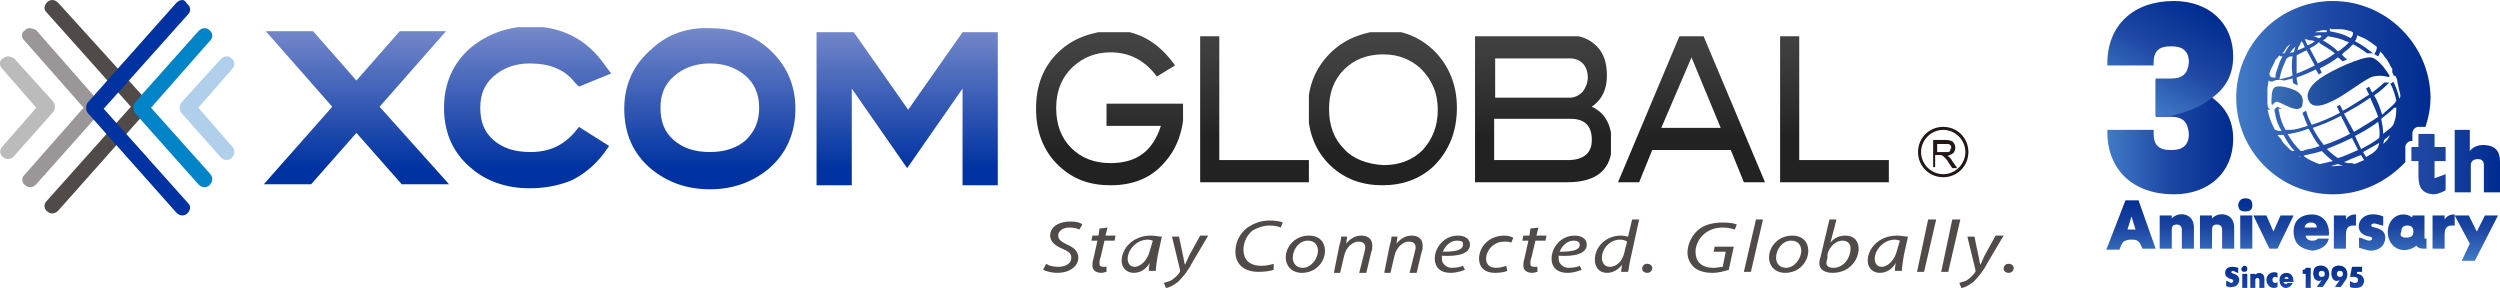
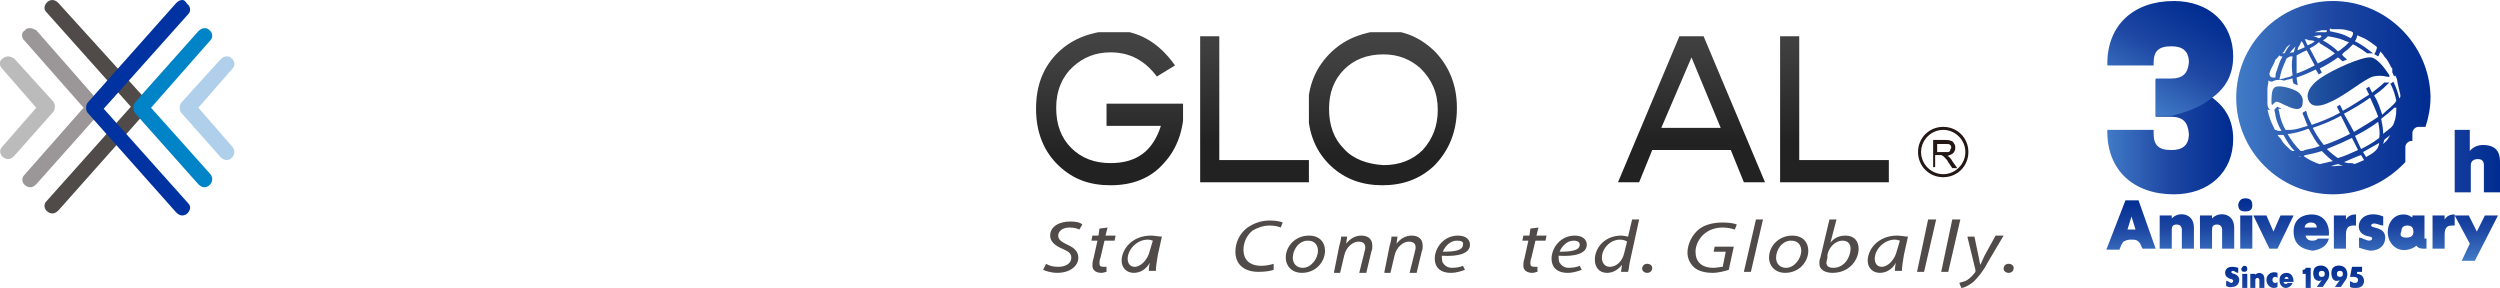
<svg xmlns="http://www.w3.org/2000/svg" xmlns:xlink="http://www.w3.org/1999/xlink" version="1.1" id="レイヤー_1" x="0px" y="0px" viewBox="0 0 248.3 28.6" style="enable-background:new 0 0 248.3 28.6;" xml:space="preserve">
  <style type="text/css">
	.st0{fill:url(#SVGID_1_);}
	.st1{fill:url(#SVGID_00000111185794792134346660000000607045336131750575_);}
	.st2{fill:url(#SVGID_00000034812656126130914690000015021291049723881099_);}
	.st3{fill:url(#SVGID_00000101800279042533122210000007273641856838674064_);}
	.st4{fill:url(#SVGID_00000044144443859589860300000013601394567141799305_);}
	.st5{fill:url(#SVGID_00000038410303313214013830000015994698507557472132_);}
	.st6{fill:url(#SVGID_00000027599467516607455790000012990365214356242100_);}
	.st7{fill:url(#SVGID_00000175293503716221388600000016675895362413064863_);}
	.st8{fill:url(#SVGID_00000071534638546145178360000000612019774577902224_);}
	.st9{fill:url(#SVGID_00000096750208918537407790000009543758274234337456_);}
	.st10{fill:url(#SVGID_00000097502110759915315970000012900527239884205234_);}
	.st11{fill:url(#SVGID_00000180340370919856966840000017559075873483736481_);}
	.st12{fill:url(#SVGID_00000049196434133623609960000000884650524025571732_);}
	.st13{fill:url(#SVGID_00000011011400799317872050000002670707602250708645_);}
	.st14{fill:url(#SVGID_00000100352995599747183040000011167548692570338210_);}
	.st15{fill:url(#SVGID_00000137125541292650291100000000195774655352345474_);}
	.st16{fill:url(#SVGID_00000133527988833433856540000014616309049296450466_);}
	.st17{fill:url(#SVGID_00000093881987915122660680000012701836927073910450_);}
	.st18{fill:url(#SVGID_00000013900988880677759940000008248824298923915648_);}
	.st19{fill:url(#SVGID_00000102529435252828116070000001209823703740830111_);}
	.st20{fill:url(#SVGID_00000031922219406957165130000001600791567780064917_);}
	.st21{fill:url(#SVGID_00000168117755401859025380000007524833621531924623_);}
	.st22{fill:url(#SVGID_00000047052009096979774600000001703684996336145823_);}
	.st23{fill:url(#SVGID_00000030474885391635412820000003077492219070715317_);}
	.st24{fill:url(#SVGID_00000058578235923816175850000001146351652829791369_);}
	.st25{fill:url(#SVGID_00000174586490120268559450000003266989164102559134_);}
	.st26{fill:url(#SVGID_00000143586610012998483030000007825450666949540774_);}
	
		.st27{clip-path:url(#SVGID_00000104671987654128349810000001234272286525598381_);fill:url(#SVGID_00000014633444093670975270000006439408997298305664_);}
	.st28{fill:#504B49;}
	.st29{fill:#9B9798;}
	.st30{fill:#BCBBBC;}
	.st31{fill:#0033A1;}
	.st32{fill:#0084C7;}
	.st33{fill:#B0CFEB;}
	
		.st34{clip-path:url(#SVGID_00000176753655894644616560000009630763702506882958_);fill:url(#SVGID_00000060753309947275314550000017564543026275849128_);}
	
		.st35{clip-path:url(#SVGID_00000112616323349039519010000010783297236073889672_);fill:url(#SVGID_00000174564771947087514610000007259139798342118553_);}
	
		.st36{clip-path:url(#SVGID_00000055664854186192909000000017600118483150898852_);fill:url(#SVGID_00000025415332568839385640000010798696987628513983_);}
	
		.st37{clip-path:url(#SVGID_00000067232398106105481740000003981282876263808415_);fill:url(#SVGID_00000119105021238034244740000012309968397191238576_);}
	
		.st38{clip-path:url(#SVGID_00000052820647570465236200000001595857395445674412_);fill:url(#SVGID_00000106127781098135943140000005595261843934665393_);}
	
		.st39{clip-path:url(#SVGID_00000106837318196018555530000007900953677026921600_);fill:url(#SVGID_00000135691607891129840370000006914559338826247343_);}
	.st40{fill:#231815;}
</style>
  <g>
    <linearGradient id="SVGID_1_" gradientUnits="userSpaceOnUse" x1="211.716" y1="25.884" x2="211.716" y2="19.671">
      <stop offset="0" style="stop-color:#417BC7" />
      <stop offset="0.498" style="stop-color:#1E47A3" />
      <stop offset="1" style="stop-color:#002C91" />
    </linearGradient>
    <path class="st0" d="M211.1,19.9h1.3l1.7,4.8h-1.3l-0.2-0.4c0-0.1-0.1-0.2-0.2-0.3c-0.2-0.2-0.4-0.2-0.7-0.2h-0.1   c-0.3,0-0.5,0.1-0.7,0.2c-0.1,0.1-0.1,0.2-0.2,0.3l-0.2,0.5h-1.3L211.1,19.9z M212.1,22.8l-0.4-1.3l-0.4,1.3H212.1z" />
    <linearGradient id="SVGID_00000056394865063977477820000010466846106222549122_" gradientUnits="userSpaceOnUse" x1="216.189" y1="25.884" x2="216.189" y2="19.671">
      <stop offset="0" style="stop-color:#417BC7" />
      <stop offset="0.498" style="stop-color:#1E47A3" />
      <stop offset="1" style="stop-color:#002C91" />
    </linearGradient>
    <path style="fill:url(#SVGID_00000056394865063977477820000010466846106222549122_);" d="M214.5,21.4h1.2v0.3   c0.6-0.7,2.2-0.6,2.2,0.9v2.1h-1.2v-1.9c0-0.3-0.2-0.5-0.5-0.5h0c-0.3,0-0.5,0.1-0.5,0.5v1.9h-1.2V21.4z" />
    <linearGradient id="SVGID_00000008864345104752427730000014777459625856171921_" gradientUnits="userSpaceOnUse" x1="220.174" y1="25.884" x2="220.174" y2="19.671">
      <stop offset="0" style="stop-color:#417BC7" />
      <stop offset="0.498" style="stop-color:#1E47A3" />
      <stop offset="1" style="stop-color:#002C91" />
    </linearGradient>
    <path style="fill:url(#SVGID_00000008864345104752427730000014777459625856171921_);" d="M218.5,21.4h1.2v0.3   c0.6-0.7,2.2-0.6,2.2,0.9v2.1h-1.2v-1.9c0-0.3-0.2-0.5-0.5-0.5h0c-0.3,0-0.5,0.1-0.5,0.5v1.9h-1.2V21.4z" />
    <linearGradient id="SVGID_00000058558733962729708000000015962088456615157156_" gradientUnits="userSpaceOnUse" x1="223.067" y1="25.884" x2="223.067" y2="19.671">
      <stop offset="0" style="stop-color:#417BC7" />
      <stop offset="0.498" style="stop-color:#1E47A3" />
      <stop offset="1" style="stop-color:#002C91" />
    </linearGradient>
    <path style="fill:url(#SVGID_00000058558733962729708000000015962088456615157156_);" d="M223,19.7L223,19.7c0.5,0,0.7,0.2,0.7,0.7   c0,0.4-0.2,0.6-0.7,0.6h0c-0.5,0-0.7-0.2-0.7-0.7C222.4,19.9,222.6,19.7,223,19.7z M222.5,21.4h1.2v3.3h-1.2V21.4z" />
    <linearGradient id="SVGID_00000145036469396455527080000005040855715404959155_" gradientUnits="userSpaceOnUse" x1="225.838" y1="25.884" x2="225.838" y2="19.671">
      <stop offset="0" style="stop-color:#417BC7" />
      <stop offset="0.498" style="stop-color:#1E47A3" />
      <stop offset="1" style="stop-color:#002C91" />
    </linearGradient>
    <path style="fill:url(#SVGID_00000145036469396455527080000005040855715404959155_);" d="M223.8,21.4h1.3l0.7,1.6l0.7-1.6h1.3   l-1.6,3.3h-0.8L223.8,21.4z" />
    <linearGradient id="SVGID_00000088848019360449861480000004267466140966949297_" gradientUnits="userSpaceOnUse" x1="229.534" y1="25.884" x2="229.534" y2="19.671">
      <stop offset="0" style="stop-color:#417BC7" />
      <stop offset="0.498" style="stop-color:#1E47A3" />
      <stop offset="1" style="stop-color:#002C91" />
    </linearGradient>
    <path style="fill:url(#SVGID_00000088848019360449861480000004267466140966949297_);" d="M227.8,23c0-1.4,1.1-1.7,1.8-1.7   c1.5,0,1.8,1.4,1.7,2.1H229c0,0.2,0.2,0.5,0.6,0.5h0.1c0.4,0,0.5-0.2,0.5-0.2h1.1c-0.2,0.8-0.9,1.1-1.6,1.2   C229.1,24.8,227.8,24.6,227.8,23z M230.1,22.6c0-0.3-0.2-0.5-0.6-0.5h0c-0.3,0-0.6,0.2-0.6,0.5H230.1z" />
    <linearGradient id="SVGID_00000026868673636577328380000005824060666743822983_" gradientUnits="userSpaceOnUse" x1="232.868" y1="25.884" x2="232.868" y2="19.671">
      <stop offset="0" style="stop-color:#417BC7" />
      <stop offset="0.498" style="stop-color:#1E47A3" />
      <stop offset="1" style="stop-color:#002C91" />
    </linearGradient>
    <path style="fill:url(#SVGID_00000026868673636577328380000005824060666743822983_);" d="M231.8,21.4h1.2v0.4   c0.3-0.5,0.8-0.5,1-0.5v1.1h-0.3c-0.5,0-0.7,0.3-0.7,0.9v1.4h-1.2V21.4z" />
    <linearGradient id="SVGID_00000049925887031223521780000005695276114332968090_" gradientUnits="userSpaceOnUse" x1="235.474" y1="25.884" x2="235.474" y2="19.671">
      <stop offset="0" style="stop-color:#417BC7" />
      <stop offset="0.498" style="stop-color:#1E47A3" />
      <stop offset="1" style="stop-color:#002C91" />
    </linearGradient>
    <path style="fill:url(#SVGID_00000049925887031223521780000005695276114332968090_);" d="M234.3,24.6v-1c0.3,0,0.7,0.3,1,0.3   c0.2,0,0.3-0.1,0.3-0.2c0-0.3-0.5-0.1-1-0.5c-0.5-0.4-0.4-1.2,0.1-1.6c0.5-0.4,1.3-0.4,2-0.1v0.9c-0.3,0-0.6-0.2-0.9-0.2   c-0.2,0-0.3,0.1-0.3,0.2c0,0.3,1.4,0.1,1.4,1.2c0,0.8-0.6,1.3-1.5,1.3C234.9,24.8,234.6,24.7,234.3,24.6z" />
    <linearGradient id="SVGID_00000007424429503984843980000008535267374658161342_" gradientUnits="userSpaceOnUse" x1="239.072" y1="25.884" x2="239.072" y2="19.671">
      <stop offset="0" style="stop-color:#417BC7" />
      <stop offset="0.498" style="stop-color:#1E47A3" />
      <stop offset="1" style="stop-color:#002C91" />
    </linearGradient>
    <path style="fill:url(#SVGID_00000007424429503984843980000008535267374658161342_);" d="M240,24.4c-0.6,0.5-1.7,0.7-2.4-0.1   c-0.9-1-0.4-3,1.1-3c0.5,0,0.7,0.2,0.9,0.3v-0.2h1.2v2.3h0.2v1h-0.3C240.4,24.7,240.1,24.6,240,24.4z M239,23.6L239,23.6   c0.5,0,0.7-0.2,0.7-0.6c0-0.4-0.2-0.6-0.6-0.6h0c-0.4,0-0.6,0.2-0.6,0.6C238.3,23.4,238.5,23.6,239,23.6z" />
    <linearGradient id="SVGID_00000165235760501301703500000010531674498105283998_" gradientUnits="userSpaceOnUse" x1="242.697" y1="25.884" x2="242.697" y2="19.671">
      <stop offset="0" style="stop-color:#417BC7" />
      <stop offset="0.498" style="stop-color:#1E47A3" />
      <stop offset="1" style="stop-color:#002C91" />
    </linearGradient>
    <path style="fill:url(#SVGID_00000165235760501301703500000010531674498105283998_);" d="M241.6,21.4h1.2v0.4   c0.3-0.5,0.8-0.5,1-0.5v1.1h-0.3c-0.5,0-0.7,0.3-0.7,0.9v1.4h-1.2V21.4z" />
    <linearGradient id="SVGID_00000021823099306596097110000013492754652275185030_" gradientUnits="userSpaceOnUse" x1="245.947" y1="25.884" x2="245.947" y2="19.671">
      <stop offset="0" style="stop-color:#417BC7" />
      <stop offset="0.498" style="stop-color:#1E47A3" />
      <stop offset="1" style="stop-color:#002C91" />
    </linearGradient>
    <path style="fill:url(#SVGID_00000021823099306596097110000013492754652275185030_);" d="M245.3,24.2l-1.5-2.8h1.4L246,23l0.8-1.6   h1.3l-2.3,4.5h-1.3L245.3,24.2z" />
  </g>
  <g>
    <linearGradient id="SVGID_00000125580192692390749510000009047477808475902597_" gradientUnits="userSpaceOnUse" x1="209.226" y1="13.59" x2="221.739" y2="13.59">
      <stop offset="0" style="stop-color:#417BC7" />
      <stop offset="0.498" style="stop-color:#1E47A3" />
      <stop offset="1" style="stop-color:#002C91" />
    </linearGradient>
    <path style="fill:url(#SVGID_00000125580192692390749510000009047477808475902597_);" d="M215.6,11.6h-1.5V7.9h1.6   c1.5,0.4,2.9,0.8,4.4,2.1c0,0,0,0,0,0c0.7,0.6,1.7,1.7,1.7,3.8c0,3.3-2.4,5.5-5.9,5.5c-4,0-6.6-2.4-6.6-6.2v-0.2h4.6v0.4   c0,1.1,0.5,1.6,1.7,1.6h0.1c1.1,0,1.7-0.5,1.7-1.6C217.3,12.1,216.8,11.6,215.6,11.6z" />
  </g>
  <g>
    <linearGradient id="SVGID_00000014608074891672793540000002275197252351644088_" gradientUnits="userSpaceOnUse" x1="212.67" y1="10.659" x2="218.504" y2="0.553">
      <stop offset="0" style="stop-color:#417BC7" />
      <stop offset="0.498" style="stop-color:#1E47A3" />
      <stop offset="1" style="stop-color:#002C91" />
    </linearGradient>
    <path style="fill:url(#SVGID_00000014608074891672793540000002275197252351644088_);" d="M215.6,7.8h-1.5v3.7h1.6   c1.5-0.4,2.9-0.8,4.4-2.1c0,0,0,0,0,0c0.7-0.6,1.7-1.7,1.7-3.8c0-3.3-2.4-5.5-5.9-5.5c-4,0-6.6,2.4-6.6,6.2v0.2h4.6V6.2   c0-1.1,0.5-1.6,1.7-1.6h0.1c1.1,0,1.7,0.5,1.7,1.6C217.3,7.3,216.8,7.8,215.6,7.8z" />
  </g>
  <g>
    <linearGradient id="SVGID_00000149360811892868330950000005966308998236650891_" gradientUnits="userSpaceOnUse" x1="221.784" y1="28.6" x2="221.784" y2="26.433">
      <stop offset="0" style="stop-color:#1E47A3" />
      <stop offset="1" style="stop-color:#002C91" />
    </linearGradient>
    <path style="fill:url(#SVGID_00000149360811892868330950000005966308998236650891_);" d="M221.1,28.4v-0.5c0.2,0,0.4,0.2,0.5,0.2   c0.1,0,0.2-0.1,0.2-0.2c0-0.1-0.1-0.2-0.3-0.2c-0.2-0.1-0.5-0.2-0.5-0.6c0-0.4,0.3-0.6,0.7-0.6c0.3,0,0.6,0.1,0.6,0.1v0.5   c-0.2,0-0.4-0.2-0.5-0.2c-0.1,0-0.2,0.1-0.2,0.1c0,0.1,0.2,0.2,0.3,0.2c0.3,0.1,0.5,0.3,0.5,0.6c0,0.3-0.2,0.7-0.7,0.7   C221.4,28.6,221.1,28.4,221.1,28.4z" />
    <linearGradient id="SVGID_00000012457084370717070430000015916345653456547204_" gradientUnits="userSpaceOnUse" x1="222.957" y1="28.6" x2="222.957" y2="26.433">
      <stop offset="0" style="stop-color:#1E47A3" />
      <stop offset="1" style="stop-color:#002C91" />
    </linearGradient>
    <path style="fill:url(#SVGID_00000012457084370717070430000015916345653456547204_);" d="M222.9,26.4L222.9,26.4   c0.2,0,0.3,0.1,0.3,0.3c0,0.2-0.1,0.3-0.3,0.3h0c-0.2,0-0.3-0.1-0.3-0.3C222.7,26.5,222.8,26.4,222.9,26.4z M222.7,27.2h0.5v1.4   h-0.5V27.2z" />
    <linearGradient id="SVGID_00000151538133864648421350000017364929751268459684_" gradientUnits="userSpaceOnUse" x1="224.19" y1="28.6" x2="224.19" y2="26.433">
      <stop offset="0" style="stop-color:#1E47A3" />
      <stop offset="1" style="stop-color:#002C91" />
    </linearGradient>
    <path style="fill:url(#SVGID_00000151538133864648421350000017364929751268459684_);" d="M223.5,27.2h0.5v0.1   c0.2-0.3,0.9-0.3,0.9,0.4v0.9h-0.5v-0.8c0-0.1-0.1-0.2-0.2-0.2h0c-0.1,0-0.2,0.1-0.2,0.2v0.8h-0.5V27.2z" />
    <linearGradient id="SVGID_00000067932595691454903740000001535573095412104606_" gradientUnits="userSpaceOnUse" x1="225.632" y1="28.6" x2="225.632" y2="26.433">
      <stop offset="0" style="stop-color:#1E47A3" />
      <stop offset="1" style="stop-color:#002C91" />
    </linearGradient>
    <path style="fill:url(#SVGID_00000067932595691454903740000001535573095412104606_);" d="M225.1,27.8c0-0.6,0.6-0.9,1.1-0.7v0.5   c-0.2-0.2-0.5-0.1-0.5,0.2c0,0.3,0.3,0.4,0.5,0.2v0.5C225.7,28.8,225.1,28.4,225.1,27.8z" />
    <linearGradient id="SVGID_00000146459562697027711530000002016708275456989350_" gradientUnits="userSpaceOnUse" x1="227.085" y1="28.6" x2="227.085" y2="26.433">
      <stop offset="0" style="stop-color:#1E47A3" />
      <stop offset="1" style="stop-color:#002C91" />
    </linearGradient>
    <path style="fill:url(#SVGID_00000146459562697027711530000002016708275456989350_);" d="M226.4,27.8c0-0.6,0.5-0.7,0.7-0.7   c0.6,0,0.7,0.6,0.7,0.9h-1c0,0.1,0.1,0.2,0.2,0.2h0c0.2,0,0.2-0.1,0.2-0.1h0.5c-0.1,0.3-0.4,0.5-0.7,0.5   C226.9,28.6,226.4,28.5,226.4,27.8z M227.3,27.7c0-0.1-0.1-0.2-0.2-0.2h0c-0.1,0-0.2,0.1-0.2,0.2H227.3z" />
    <linearGradient id="SVGID_00000139289573752718339190000005806836729591497095_" gradientUnits="userSpaceOnUse" x1="229.114" y1="28.6" x2="229.114" y2="26.433">
      <stop offset="0" style="stop-color:#1E47A3" />
      <stop offset="1" style="stop-color:#002C91" />
    </linearGradient>
    <path style="fill:url(#SVGID_00000139289573752718339190000005806836729591497095_);" d="M228.7,27.2v-0.4c0.3,0,0.3-0.2,0.3-0.2   h0.5v2H229v-1.4C228.9,27.2,228.8,27.2,228.7,27.2z" />
    <linearGradient id="SVGID_00000005981771143115906620000014892406878907421870_" gradientUnits="userSpaceOnUse" x1="230.584" y1="28.6" x2="230.584" y2="26.433">
      <stop offset="0" style="stop-color:#1E47A3" />
      <stop offset="1" style="stop-color:#002C91" />
    </linearGradient>
    <path style="fill:url(#SVGID_00000005981771143115906620000014892406878907421870_);" d="M229.9,27.7c-0.2-0.3-0.2-0.8,0-1.1   c0.3-0.3,0.9-0.3,1.2,0c0.2,0.2,0.3,0.6,0.2,0.9c0,0.1-0.1,0.3-0.2,0.4l-0.4,0.6h-0.6l0.5-0.7C230.5,27.9,230.2,28,229.9,27.7z    M230.6,27.5L230.6,27.5c0.2,0,0.3-0.1,0.3-0.3c0-0.2-0.1-0.3-0.3-0.3h0c-0.2,0-0.3,0.1-0.3,0.3C230.3,27.4,230.4,27.5,230.6,27.5z   " />
    <linearGradient id="SVGID_00000170998065840910450390000017622927737952321717_" gradientUnits="userSpaceOnUse" x1="232.374" y1="28.6" x2="232.374" y2="26.433">
      <stop offset="0" style="stop-color:#1E47A3" />
      <stop offset="1" style="stop-color:#002C91" />
    </linearGradient>
    <path style="fill:url(#SVGID_00000170998065840910450390000017622927737952321717_);" d="M231.7,27.7c-0.2-0.3-0.2-0.8,0-1.1   c0.3-0.3,0.9-0.3,1.2,0c0.2,0.2,0.3,0.6,0.2,0.9c0,0.1-0.1,0.3-0.2,0.4l-0.4,0.6h-0.6l0.5-0.7C232.3,27.9,231.9,28,231.7,27.7z    M232.4,27.5L232.4,27.5c0.2,0,0.3-0.1,0.3-0.3c0-0.2-0.1-0.3-0.3-0.3h0c-0.2,0-0.3,0.1-0.3,0.3C232.1,27.4,232.2,27.5,232.4,27.5z   " />
    <linearGradient id="SVGID_00000176759926823470482720000016116455230675167887_" gradientUnits="userSpaceOnUse" x1="234.073" y1="28.6" x2="234.073" y2="26.433">
      <stop offset="0" style="stop-color:#1E47A3" />
      <stop offset="1" style="stop-color:#002C91" />
    </linearGradient>
    <path style="fill:url(#SVGID_00000176759926823470482720000016116455230675167887_);" d="M233.4,28.5v-0.6l0,0   c0.1,0.1,0.1,0.1,0.2,0.1c0.1,0.1,0.2,0.1,0.3,0.1c0.2,0,0.3-0.1,0.3-0.3c0-0.2-0.2-0.3-0.4-0.3h-0.4l0.2-1h1V27h-0.5l0,0.2   c0.2,0,0.4,0.1,0.5,0.2c0.1,0.1,0.2,0.3,0.2,0.5c0,0.2-0.1,0.4-0.2,0.5c-0.1,0.1-0.3,0.2-0.6,0.2C233.7,28.6,233.6,28.6,233.4,28.5   z" />
  </g>
  <linearGradient id="SVGID_00000011030562685412469670000012330830031462348185_" gradientUnits="userSpaceOnUse" x1="222.135" y1="9.689" x2="241.338" y2="9.689">
    <stop offset="0" style="stop-color:#417BC7" />
    <stop offset="0.498" style="stop-color:#1E47A3" />
    <stop offset="1" style="stop-color:#002C91" />
  </linearGradient>
  <path style="fill:url(#SVGID_00000011030562685412469670000012330830031462348185_);" d="M231.7,0.1c-5.3,0-9.6,4.3-9.6,9.6  s4.3,9.6,9.6,9.6c2.9,0,5.4-1.3,7.2-3.2c0,0,0,0,0-0.1v-1.4c0-0.3,0.3-0.6,0.6-0.6h0.1v-0.8c0-0.3,0.3-0.6,0.6-0.6h0.7  c0.3-0.9,0.5-1.9,0.5-3C241.3,4.4,237,0.1,231.7,0.1z M231.9,16.5c-0.1,0-0.3,0-0.4,0c0.3-0.1,0.6-0.2,0.8-0.2  c0.1,0.1,0.3,0.1,0.4,0.2C232.4,16.4,232.1,16.5,231.9,16.5z M226.4,5.5c0,0,0.1,0.1,0.1,0.1c0,0,0.1,0,0.1,0c0,0,0,0,0.1,0  c-0.3,0.5-0.4,0.9-0.6,1.5c-0.1,0.2-0.1,0.4-0.1,0.6h0c-0.1,0-0.2,0-0.2,0c-0.1,0-0.2,0-0.3-0.1c0,0-0.1-0.1-0.1-0.3  c0.1-0.4,0.3-0.7,0.5-1.1c0-0.1,0.1-0.2,0.1-0.3C226.1,5.9,226.2,5.7,226.4,5.5z M227.1,4.7c0.1-0.1,0.2-0.2,0.4-0.3  c-0.2,0.2-0.3,0.4-0.5,0.7c0,0.1-0.1,0.1-0.1,0.2c0,0-0.1,0-0.1,0c0,0-0.1,0-0.1,0c0,0,0,0,0,0c0,0,0-0.1,0.1-0.1  C226.9,5,227,4.9,227.1,4.7z M230.8,3c0,0,0.1,0,0.2,0c0,0,0.1,0,0.1,0c0,0,0,0,0,0c0,0,0,0,0,0.1c0,0,0,0.1-0.1,0.1  c-0.1,0-0.1,0-0.2,0c-0.1,0-0.2,0-0.3,0c-0.2,0-0.4,0-0.6,0c0.2-0.1,0.4-0.1,0.7-0.2C230.6,3,230.7,3,230.8,3z M238,10  C238,10.1,238,10.1,238,10c-0.1,0.2-0.2,0.3-0.3,0.4c-0.3,0.3-0.7,0.6-1.1,1c-0.2-0.6-0.4-1.3-0.8-1.9c0,0,0,0,0.1-0.1  c0.6-0.4,1-0.8,1.4-1.2c0,0,0,0,0,0c-0.1,0-0.1,0-0.2,0c-0.1,0-0.2,0-0.3,0c-0.3,0.3-0.7,0.6-1.2,1l0,0c-0.1-0.2-0.2-0.4-0.3-0.6  c-0.1,0.1-0.2,0.1-0.3,0.2c0.1,0.2,0.2,0.4,0.3,0.6c-0.8,0.5-1.7,1.1-2.6,1.6l-0.3-0.6c-0.1,0.1-0.2,0.1-0.3,0.2l0.3,0.6  c-0.9,0.5-1.9,0.9-2.8,1.2c-0.2-0.4-0.4-0.8-0.5-1.2c0-0.1,0-0.1-0.1-0.2c-0.1,0.1-0.2,0.1-0.3,0.2c0,0,0,0.1,0,0.1  c0.2,0.4,0.3,0.8,0.5,1.2l0,0c-0.7,0.2-1.2,0.4-1.8,0.4c-0.1,0-0.2,0-0.4,0c-0.3-0.5-0.5-1.1-0.6-1.6c0-0.2-0.1-0.3-0.1-0.5  c0,0,0.1,0,0.1,0c0.1,0,0.2,0,0.2,0c-0.1-0.1-0.3-0.1-0.4-0.2c0,0-0.1,0-0.1,0.1c-0.1,0.1-0.2,0.1-0.2,0.2c0,0.2,0.1,0.4,0.1,0.6  c0.1,0.5,0.3,1,0.6,1.5c-0.1,0-0.2,0-0.3,0c-0.1,0-0.2-0.1-0.3-0.1c-0.1,0-0.1-0.1-0.1-0.1c-0.2-0.4-0.4-0.8-0.5-1.2  c-0.1-0.2-0.1-0.5-0.2-0.7c0,0,0.1,0,0.1,0c0.1,0,0.1,0,0.2,0c-0.2-0.1-0.3-0.3-0.3-0.6c0,0,0-0.1,0-0.1c0-0.4,0-0.9,0-1.4  c0-0.2,0.1-0.5,0.1-0.8c0,0,0,0,0,0c0.1,0,0.1,0.1,0.2,0.1c0.1,0,0.1,0,0.2,0c0,0,0,0,0,0c0.3-0.2,0.7-0.2,1.2-0.1  c0.2-0.1,0.5-0.1,0.7-0.2c0,0,0.1,0,0.1,0c0,0.2,0,0.3,0.1,0.5c0.2,0.1,0.3,0.1,0.4,0.2c0-0.3-0.1-0.5-0.1-0.8  c0.6-0.2,1.3-0.5,1.9-0.8l0.3,0.5c0.1-0.1,0.2-0.1,0.3-0.2l-0.2-0.4c0.6-0.3,1.3-0.7,1.8-1.1c0.2,0.1,0.3,0.3,0.5,0.4  c0.1-0.1,0.3-0.1,0.4-0.2c-0.2-0.2-0.4-0.3-0.5-0.5c0,0,0.1,0,0.1-0.1c0.2-0.2,0.4-0.3,0.6-0.5c0.2-0.2,0.3-0.3,0.4-0.4  c0.4,0.2,0.7,0.4,1,0.6c0.1,0.1,0.3,0.2,0.4,0.3c0.2,0,0.4,0,0.6,0c0,0,0,0,0,0c-0.3-0.2-0.5-0.4-0.8-0.6c-0.3-0.2-0.6-0.4-1-0.6  c0-0.1,0.1-0.1,0.1-0.2c0.1-0.2,0.1-0.3,0.1-0.4c0,0,0,0,0,0c0.2,0.1,0.5,0.2,0.7,0.3c0.4,0.2,0.8,0.5,1.2,0.8  c0.1,0.1,0.1,0.1,0,0.4c0,0.1-0.1,0.2-0.2,0.4c0.1,0,0.2,0.1,0.4,0.2c0.1-0.1,0.1-0.3,0.2-0.4c0,0,0-0.1,0-0.1  c0.1,0.1,0.3,0.3,0.4,0.5c0.3,0.3,0.5,0.7,0.7,1.1c0,0,0.1,0.1,0.1,0.1c0,0,0,0.1,0,0.2c0,0,0,0.1,0,0.1c0,0,0,0,0,0.1  c0.1,0.1,0.1,0.3,0.2,0.4c0,0,0-0.1,0.1-0.1c0,0,0,0,0,0c0.1,0.2,0.2,0.4,0.2,0.6c0.1,0.5,0.2,0.9,0.3,1.3c0,0.1,0,0.1,0,0.2  c0,0.1-0.1,0.1-0.1,0.2c-0.1-0.5-0.3-1.1-0.6-1.7c-0.1,0.1-0.2,0.2-0.3,0.2C237.7,8.8,237.9,9.5,238,10z M238,10.6  c0,0.5,0,1-0.2,1.5c0,0.1-0.1,0.2-0.1,0.3c-0.1,0.1-0.2,0.3-0.4,0.4c-0.2,0.2-0.4,0.3-0.6,0.5c0-0.5-0.1-1-0.2-1.5l0,0  c0.5-0.4,0.9-0.7,1.3-1.1C238,10.7,238,10.7,238,10.6z M228.5,15C228.5,15,228.4,15,228.5,15c-0.5-0.5-0.9-1-1.3-1.7  c0.1,0,0.1,0,0.2,0c0.5-0.1,1.1-0.2,1.8-0.5c0,0,0.1,0,0.1,0c0.4,0.7,0.7,1.3,1.1,1.7c-0.5,0.2-1,0.3-1.5,0.4  C228.8,15,228.6,15,228.5,15z M228.5,15.6c-0.1,0-0.1-0.1-0.2-0.1c0,0,0,0,0.1,0C228.4,15.5,228.4,15.5,228.5,15.6z M227.9,15  c-0.1,0-0.2,0-0.2,0c-0.1,0-0.1-0.1-0.2-0.1c-0.3-0.3-0.7-0.6-0.9-1c-0.1-0.2-0.3-0.3-0.4-0.5c0,0,0,0,0,0c0.1,0,0.3,0,0.5,0  c0,0,0.1,0,0.1,0C227.1,14,227.5,14.6,227.9,15z M233.4,13.3c-0.6,0.3-1.6,0.8-2.6,1.1c-0.4-0.5-0.8-1.1-1.1-1.7  c0.9-0.3,1.9-0.7,2.8-1.2L233.4,13.3z M232.8,11.3c0.9-0.5,1.8-1,2.6-1.6c0.3,0.7,0.6,1.3,0.8,1.9c-0.7,0.5-1.6,1-2.4,1.5  L232.8,11.3z M229,15.4c0.5-0.1,1-0.2,1.6-0.4l0,0c0.4,0.4,0.7,0.7,1.1,1c-0.4,0.1-0.9,0.2-1.3,0.3c-0.1,0-0.2-0.1-0.3-0.1  c-0.5-0.2-0.9-0.4-1.3-0.7C228.9,15.4,229,15.4,229,15.4z M231.1,14.8c1-0.4,1.9-0.8,2.5-1.1l0.6,1.2c-0.7,0.3-1.3,0.6-2,0.8  C231.9,15.5,231.5,15.2,231.1,14.8z M233.9,13.5c0.6-0.3,1.5-0.8,2.3-1.4c0.1,0.5,0.2,1.1,0.1,1.6c-0.5,0.4-1.2,0.8-1.8,1.1  L233.9,13.5z M227.5,5.6c0.1,0,0.1,0,0.2,0c-0.1,0.6-0.1,1.2,0,1.9c-0.1,0-0.1,0-0.2,0.1c-0.3,0.1-0.5,0.1-0.7,0.2  c-0.2,0-0.3,0.1-0.4,0.1c0-0.2,0.1-0.4,0.1-0.5c0.1-0.5,0.4-1.1,0.6-1.6C227.3,5.7,227.4,5.6,227.5,5.6z M227.4,5.3  c0.2-0.3,0.4-0.5,0.6-0.7c-0.1,0.2-0.1,0.4-0.2,0.6C227.7,5.2,227.5,5.2,227.4,5.3C227.4,5.2,227.4,5.2,227.4,5.3z M229.1,5l0.8,1.5  c-0.6,0.3-1.2,0.6-1.8,0.8c0-0.7,0-1.2,0-1.7c0,0,0-0.1,0-0.1C228.5,5.3,228.8,5.1,229.1,5z M228.2,5c0-0.2,0.1-0.4,0.2-0.5  c0.1-0.2,0.1-0.3,0.2-0.4c0,0,0,0,0,0c0.1,0.1,0.3,0.5,0.3,0.6C228.7,4.8,228.4,4.9,228.2,5z M231.9,5.3c-0.5,0.4-1.1,0.7-1.7,1  l-0.8-1.5c0.2-0.1,0.6-0.3,0.9-0.6c0,0,0.1,0,0.1,0.1C230.9,4.6,231.4,4.9,231.9,5.3z M230.7,4c0.1,0,0.1-0.1,0.2-0.1  c0.1-0.1,0.2-0.2,0.3-0.3c0.6,0.1,1.1,0.2,1.6,0.4c0.1,0.1,0.3,0.1,0.5,0.2c-0.1,0.1-0.2,0.2-0.3,0.3c-0.2,0.2-0.4,0.3-0.6,0.5  c-0.1,0-0.1,0.1-0.2,0.1C231.7,4.6,231.2,4.3,230.7,4z M230.6,3.6c-0.1,0.1-0.2,0.2-0.3,0.2c-0.2-0.1-0.4-0.2-0.6-0.2  c0.2,0,0.5-0.1,0.8-0.1C230.5,3.6,230.6,3.6,230.6,3.6C230.6,3.6,230.6,3.6,230.6,3.6z M229.9,4.1c-0.2,0.2-0.5,0.3-0.7,0.4  c-0.1-0.1-0.2-0.5-0.3-0.6c0,0,0,0,0,0c0.1,0,0.3,0,0.4,0.1C229.5,4,229.7,4,229.9,4.1z M238.4,10.2c0,0.1,0,0.2,0,0.3  C238.4,10.4,238.4,10.3,238.4,10.2C238.4,10.2,238.4,10.2,238.4,10.2z M231.7,2.9c0.2,0,0.5,0,0.7,0c0.4,0,0.7,0.1,1.1,0.2  c0.2,0.1,0.2,0.1,0.2,0.2c0,0.1,0,0.2-0.1,0.3c0,0.1-0.1,0.1-0.1,0.2c-0.2-0.1-0.4-0.2-0.6-0.3c-0.5-0.2-1-0.3-1.5-0.4  c0,0,0-0.1,0-0.2c0,0,0-0.1,0-0.1C231.5,2.9,231.6,2.9,231.7,2.9z M233.5,16.2c-0.1,0-0.2,0-0.3,0c-0.1,0-0.3-0.1-0.4-0.1  c0.5-0.2,1.1-0.5,1.7-0.7l0.3,0.5c-0.3,0.1-0.6,0.3-1,0.4C233.7,16.2,233.6,16.2,233.5,16.2z M235,15.6l-0.3-0.5  c0.5-0.3,1.1-0.6,1.6-0.9c0,0.2-0.1,0.3-0.1,0.4c-0.1,0.2-0.2,0.3-0.3,0.4C235.6,15.3,235.3,15.4,235,15.6z M236.7,14.3  c0-0.1,0.1-0.3,0.1-0.4c0.2-0.2,0.4-0.3,0.6-0.5c-0.1,0.2-0.2,0.3-0.3,0.5C237,14,236.8,14.2,236.7,14.3z" />
  <g>
    <g>
      <linearGradient id="SVGID_00000016075782380691520990000008644325513711425415_" gradientUnits="userSpaceOnUse" x1="239.484" y1="16.039" x2="248.3" y2="16.039">
        <stop offset="0.17" style="stop-color:#1E47A3" />
        <stop offset="1" style="stop-color:#002C91" />
      </linearGradient>
-       <path style="fill:url(#SVGID_00000016075782380691520990000008644325513711425415_);" d="M240.2,17.3V16h-0.7v-1.4h0.7v-1.3h1.6    v1.3h1.1V16h-1.1v1.7l1.1-0.4v1.6c0,0-0.7,0.4-1.2,0.4C240.3,19.2,240.2,18.3,240.2,17.3z" />
      <linearGradient id="SVGID_00000099635091865309732610000014764896730263880363_" gradientUnits="userSpaceOnUse" x1="239.484" y1="16.039" x2="248.3" y2="16.039">
        <stop offset="0.17" style="stop-color:#1E47A3" />
        <stop offset="1" style="stop-color:#002C91" />
      </linearGradient>
      <path style="fill:url(#SVGID_00000099635091865309732610000014764896730263880363_);" d="M243.7,12.9h1.6V15c0,0,0.4-0.6,1.3-0.6    c1.7,0,1.7,1.2,1.7,1.8v2.9h-1.6l0-2.7c0-0.4-0.2-0.6-0.6-0.6h0c-0.4,0-0.7,0.2-0.7,0.6v2.7h-1.6V12.9z" />
    </g>
  </g>
  <g>
    <linearGradient id="SVGID_00000120536075141162444800000018099171767260619426_" gradientUnits="userSpaceOnUse" x1="225.736" y1="8.131" x2="237.169" y2="8.131">
      <stop offset="0" style="stop-color:#3C70B6" />
      <stop offset="0.383" style="stop-color:#2151A0" />
      <stop offset="0.765" style="stop-color:#0C398F" />
      <stop offset="1" style="stop-color:#043089" />
    </linearGradient>
    <path style="fill:url(#SVGID_00000120536075141162444800000018099171767260619426_);" d="M237.2,7.3c-0.4-0.6-1.1-1.5-1.7-1.6   c-0.9-0.1-3.8,1.2-5.1,2.1c-1.1,0.8-1.4,1.6-1.1,2.2c0.3,0.7,1.2,0.6,2.2,0.1c1.4-0.6,3.4-2.3,4.2-2.5c0.4-0.1,0.9-0.1,1.3,0   C237.4,7.7,237.4,7.6,237.2,7.3z" />
    <linearGradient id="SVGID_00000139998386443612066230000005527633119215352497_" gradientUnits="userSpaceOnUse" x1="225.736" y1="9.657" x2="237.169" y2="9.657">
      <stop offset="0" style="stop-color:#3C70B6" />
      <stop offset="0.383" style="stop-color:#2151A0" />
      <stop offset="0.765" style="stop-color:#0C398F" />
      <stop offset="1" style="stop-color:#043089" />
    </linearGradient>
    <path style="fill:url(#SVGID_00000139998386443612066230000005527633119215352497_);" d="M228,9c-0.6-0.3-1.8-0.6-2.1-0.3   c-0.3,0.2-0.3,1-0.3,1.5c0,0.2,0.1,0.3,0.1,0.2c0.1-0.1,0.3-0.3,0.4-0.3c0.3,0,1.2,0.6,1.8,0.7c0.5,0.1,0.8-0.1,0.8-0.6   C228.8,9.6,228.4,9.2,228,9z" />
  </g>
  <g id="レイヤー_2_00000110441511536506969270000003636447660508622993_">
    <g>
      <g>
        <g>
          <g>
            <defs>
              <path id="SVGID_00000142139773702731456390000002821722055346120102_" d="M95.6,3.2l-5.4,7.7l-5.4-7.7h-3.7v15.2h3.5V8.8        l5.5,7.9l5.5-7.9v9.6h3.5V3.2H95.6z M39.7,3.1L35.4,8l-4.3-4.9h-4.7l6.6,7.5l-6.8,7.7h4.7l4.5-5.1l4.5,5.1h4.7l-6.9-7.7        l6.6-7.5C44.3,3.1,39.7,3.1,39.7,3.1z M46.8,4.7c-1.8,1.5-2.7,3.6-2.7,6c0,2.5,0.9,4.5,2.7,6c1.5,1.3,3.5,2,5.8,2        c1.6,0,3-0.3,4.2-0.8c1.2-0.6,2.3-1.5,3.2-2.7l0.5-0.7l-3-1.9l-0.4,0.5c-1.1,1.3-2.5,2-4.4,2c-1.6,0-2.8-0.4-3.7-1.2        s-1.3-1.8-1.3-3.2c0-1.3,0.4-2.3,1.3-3.1c0.9-0.8,2.1-1.3,3.6-1.3c2,0,3.5,0.6,4.5,1.9l0.4,0.4l3.2-1.3l-0.6-0.8        c-1.8-2.6-4.3-3.9-7.6-3.9C50.3,2.7,48.4,3.4,46.8,4.7 M66.9,13.9c-0.9-0.8-1.3-1.8-1.3-3.2c0-1.3,0.4-2.3,1.3-3.1        s2.1-1.3,3.6-1.3c1.4,0,2.5,0.4,3.4,1.1c1,0.8,1.5,1.9,1.5,3.3c0,1.3-0.4,2.3-1.3,3.2c-0.9,0.8-2.1,1.2-3.6,1.2        C69,15.1,67.8,14.7,66.9,13.9 M64.8,4.8C63,6.3,62,8.3,62,10.8s0.9,4.5,2.7,6c1.6,1.3,3.5,2,5.8,2s4.2-0.7,5.8-2        c1.8-1.5,2.7-3.6,2.7-6s-0.9-4.4-2.7-6c-1.6-1.4-3.5-2-5.8-2C68.3,2.7,66.3,3.4,64.8,4.8" />
            </defs>
            <clipPath id="SVGID_00000082360752777673025680000007531535324548056255_">
              <use xlink:href="#SVGID_00000142139773702731456390000002821722055346120102_" style="overflow:visible;" />
            </clipPath>
            <linearGradient id="SVGID_00000001646734821082649300000001411500769534429615_" gradientUnits="userSpaceOnUse" x1="-1950.501" y1="347.196" x2="-1950.167" y2="347.196" gradientTransform="matrix(0 65.225 65.225 0 -22583.906 127216.227)">
              <stop offset="0" style="stop-color:#B8BAE3" />
              <stop offset="1" style="stop-color:#0033A1" />
            </linearGradient>
-             <rect x="22.2" y="2.7" style="clip-path:url(#SVGID_00000082360752777673025680000007531535324548056255_);fill:url(#SVGID_00000001646734821082649300000001411500769534429615_);" width="79.2" height="16.1" />
          </g>
        </g>
      </g>
      <g>
        <path class="st28" d="M5.2,0C5,0,4.8,0.1,4.7,0.2c-0.3,0.3-0.4,0.7-0.1,1l8.4,9.4L4.6,20c-0.3,0.3-0.2,0.8,0.1,1     c0.1,0.1,0.3,0.2,0.5,0.2s0.4-0.1,0.6-0.3l8.8-9.9c0.2-0.3,0.2-0.7,0-1L5.8,0.3C5.6,0.1,5.4,0,5.2,0" />
        <path class="st29" d="M3,2.8c-0.2,0-0.4,0-0.5,0.2C2.1,3.2,2.1,3.7,2.4,4l5.9,6.7l-5.9,6.7c-0.3,0.3-0.2,0.8,0.1,1     c0.1,0.1,0.3,0.2,0.5,0.2s0.4-0.1,0.6-0.3l5.7-6.4l0.6-0.7c0.2-0.3,0.2-0.7,0-1L9.3,9.5L3.6,3C3.4,2.9,3.2,2.8,3,2.8" />
        <path class="st30" d="M0.8,5.6c-0.2,0-0.4,0.1-0.5,0.2c-0.4,0.2-0.4,0.7-0.1,1l3.4,3.9l-3.4,3.9c-0.3,0.3-0.2,0.8,0.1,1     c0.1,0.1,0.3,0.2,0.5,0.2s0.4-0.1,0.6-0.3l3.9-4.4c0.2-0.3,0.2-0.7,0-1L1.4,5.8C1.2,5.7,1,5.6,0.8,5.6" />
        <path class="st31" d="M18.1,0c-0.2,0-0.4,0.1-0.6,0.3l-8.8,9.9c-0.2,0.3-0.2,0.7,0,1l8.8,9.9c0.2,0.2,0.4,0.3,0.6,0.3     s0.4-0.1,0.5-0.2c0.3-0.3,0.4-0.7,0.1-1l-8.4-9.4l8.4-9.4c0.3-0.3,0.2-0.8-0.1-1C18.4,0.1,18.3,0,18.1,0" />
        <path class="st32" d="M20.3,2.8c-0.2,0-0.4,0.1-0.6,0.3L14,9.5l-0.6,0.7c-0.2,0.3-0.2,0.7,0,1l0.6,0.7l5.7,6.4     c0.2,0.2,0.4,0.3,0.6,0.3s0.4-0.1,0.5-0.2c0.3-0.3,0.4-0.7,0.1-1.1L15,10.7L20.9,4c0.3-0.3,0.2-0.8-0.1-1     C20.6,2.8,20.5,2.8,20.3,2.8" />
        <path class="st33" d="M22.5,5.6c-0.2,0-0.4,0.1-0.6,0.3L18,10.2c-0.2,0.3-0.2,0.7,0,1l3.9,4.4c0.2,0.2,0.4,0.3,0.6,0.3     s0.4-0.1,0.5-0.2c0.3-0.3,0.4-0.7,0.1-1.1l-3.4-3.9l3.4-3.9c0.3-0.3,0.2-0.8-0.1-1C22.8,5.6,22.7,5.6,22.5,5.6" />
      </g>
      <g>
        <g>
          <g>
            <defs>
              <path id="SVGID_00000036244414559649632800000004688589899713899939_" d="M105.2,5.1c-1.6,1.5-2.3,3.4-2.3,5.7        c0,2.4,0.8,4.3,2.3,5.7c1.4,1.3,3,1.9,5.1,1.9c2.2,0,4-0.7,5.3-2.2c1.3-1.4,2-3.3,2-5.7v-0.2h-7.7v2.2h5.4        c-0.8,2.5-2.4,3.7-5,3.7c-1.6,0-2.9-0.5-3.9-1.5s-1.5-2.3-1.5-4s0.6-3.1,1.7-4.1c1-0.9,2.2-1.4,3.7-1.4c1.9,0,3.4,0.8,4.6,2.4        l1.8-1.1C115.1,4.2,113,3,110.5,3C108.3,3.2,106.6,3.8,105.2,5.1" />
            </defs>
            <clipPath id="SVGID_00000111169481592628136060000013500781737713391268_">
              <use xlink:href="#SVGID_00000036244414559649632800000004688589899713899939_" style="overflow:visible;" />
            </clipPath>
            <linearGradient id="SVGID_00000052810760796454074260000011887559561544818075_" gradientUnits="userSpaceOnUse" x1="-1940.699" y1="278.941" x2="-1940.38" y2="278.941" gradientTransform="matrix(0 40.527 -40.527 0 11414.893 78653.125)">
              <stop offset="0" style="stop-color:#464545" />
              <stop offset="0.315" style="stop-color:#3F3E3E" />
              <stop offset="0.8" style="stop-color:#2B2B2B" />
              <stop offset="1" style="stop-color:#222222" />
            </linearGradient>
            <rect x="102.8" y="3.2" style="clip-path:url(#SVGID_00000111169481592628136060000013500781737713391268_);fill:url(#SVGID_00000052810760796454074260000011887559561544818075_);" width="14.7" height="15.4" />
          </g>
        </g>
      </g>
      <g>
        <g>
          <g>
            <defs>
              <polygon id="SVGID_00000034791955426179903290000014190489914086469555_" points="119.2,3.6 119.2,18.1 130,18.1 130,15.9         121.1,15.9 121.1,3.6       " />
            </defs>
            <clipPath id="SVGID_00000040534862535863355740000004726713096549639578_">
              <use xlink:href="#SVGID_00000034791955426179903290000014190489914086469555_" style="overflow:visible;" />
            </clipPath>
            <linearGradient id="SVGID_00000067227970221142225140000008630076885495704463_" gradientUnits="userSpaceOnUse" x1="-1940.684" y1="280.058" x2="-1940.365" y2="280.058" gradientTransform="matrix(0 40.51 -40.51 0 11469.631 78617.961)">
              <stop offset="0" style="stop-color:#464545" />
              <stop offset="0.315" style="stop-color:#3F3E3E" />
              <stop offset="0.8" style="stop-color:#2B2B2B" />
              <stop offset="1" style="stop-color:#222222" />
            </linearGradient>
            <rect x="119.2" y="3.6" style="clip-path:url(#SVGID_00000040534862535863355740000004726713096549639578_);fill:url(#SVGID_00000067227970221142225140000008630076885495704463_);" width="10.8" height="14.5" />
          </g>
        </g>
      </g>
      <g>
        <g>
          <g>
            <defs>
              <path id="SVGID_00000014591811321504048830000001602528181930616244_" d="M133.5,14.8c-1-1-1.5-2.3-1.5-4        c0-1.6,0.5-2.9,1.5-3.9s2.3-1.5,3.9-1.5c1.5,0,2.7,0.5,3.7,1.4c1.1,1.1,1.7,2.4,1.7,4.1c0,1.6-0.5,2.9-1.5,4        c-1,1-2.3,1.5-3.9,1.5C135.8,16.3,134.4,15.8,133.5,14.8 M132.3,5.1c-1.6,1.5-2.4,3.4-2.4,5.7c0,2.4,0.8,4.3,2.3,5.7        c1.4,1.3,3.1,1.9,5.1,1.9s3.7-0.6,5.1-1.9c1.5-1.5,2.3-3.4,2.3-5.8c0-2.3-0.8-4.2-2.3-5.7c-1.4-1.3-3-2-5-2        C135.4,3.2,133.7,3.8,132.3,5.1" />
            </defs>
            <clipPath id="SVGID_00000129909933631298442190000016342053278176156800_">
              <use xlink:href="#SVGID_00000014591811321504048830000001602528181930616244_" style="overflow:visible;" />
            </clipPath>
            <linearGradient id="SVGID_00000110443668011583323960000008307394842710071482_" gradientUnits="userSpaceOnUse" x1="-1940.699" y1="281.109" x2="-1940.38" y2="281.109" gradientTransform="matrix(0 40.527 -40.527 0 11530.027 78653.125)">
              <stop offset="0" style="stop-color:#464545" />
              <stop offset="0.315" style="stop-color:#3F3E3E" />
              <stop offset="0.8" style="stop-color:#2B2B2B" />
              <stop offset="1" style="stop-color:#222222" />
            </linearGradient>
            <rect x="130" y="3.2" style="clip-path:url(#SVGID_00000129909933631298442190000016342053278176156800_);fill:url(#SVGID_00000110443668011583323960000008307394842710071482_);" width="14.8" height="15.4" />
          </g>
        </g>
      </g>
      <g>
        <g>
          <g>
            <defs>
-               <path id="SVGID_00000083787739354162702110000006896653482876802691_" d="M148.4,11.8h7.6c1.4,0,2.1,0.7,2.1,2.1        c0,1.3-0.8,2-2.4,2h-7.3L148.4,11.8L148.4,11.8z M148.4,5.8h7.5c0.6,0,1,0.2,1.3,0.5s0.5,0.8,0.5,1.4c0,0.5-0.2,1-0.5,1.4        c-0.4,0.4-0.8,0.6-1.3,0.6h-7.4V5.8H148.4z M146.5,3.6v14.5h9.2c2.9,0,4.4-1.3,4.4-3.8c0-1.9-0.7-3.1-2-3.7        c1-0.7,1.5-1.7,1.5-3.1c0-1.2-0.3-2.2-1-2.9s-1.6-1.1-2.8-1.1L146.5,3.6L146.5,3.6z" />
-             </defs>
+               </defs>
            <clipPath id="SVGID_00000167363705159609494310000018070326248454670240_">
              <use xlink:href="#SVGID_00000083787739354162702110000006896653482876802691_" style="overflow:visible;" />
            </clipPath>
            <linearGradient id="SVGID_00000018213113963558001940000007468434167121482635_" gradientUnits="userSpaceOnUse" x1="-1940.684" y1="282.349" x2="-1940.365" y2="282.349" gradientTransform="matrix(0 40.51 -40.51 0 11591.109 78617.961)">
              <stop offset="0" style="stop-color:#464545" />
              <stop offset="0.315" style="stop-color:#3F3E3E" />
              <stop offset="0.8" style="stop-color:#2B2B2B" />
              <stop offset="1" style="stop-color:#222222" />
            </linearGradient>
            <rect x="146.5" y="3.6" style="clip-path:url(#SVGID_00000167363705159609494310000018070326248454670240_);fill:url(#SVGID_00000018213113963558001940000007468434167121482635_);" width="13.5" height="14.5" />
          </g>
        </g>
      </g>
      <g>
        <g>
          <g>
            <defs>
              <path id="SVGID_00000175317516889006172390000008970570929741839806_" d="M168,5.7l2.9,7H165L168,5.7z M166.8,3.6l-6.1,14.5        h2.1l1.3-3.2h7.8l1.3,3.2h2.1l-6.1-14.5C169.2,3.6,166.8,3.6,166.8,3.6z" />
            </defs>
            <clipPath id="SVGID_00000163073080996479284180000006068427715425316523_">
              <use xlink:href="#SVGID_00000175317516889006172390000008970570929741839806_" style="overflow:visible;" />
            </clipPath>
            <linearGradient id="SVGID_00000067954427651841674700000002235863135339409083_" gradientUnits="userSpaceOnUse" x1="-1940.684" y1="283.509" x2="-1940.365" y2="283.509" gradientTransform="matrix(0 40.51 -40.51 0 11652.828 78617.961)">
              <stop offset="0" style="stop-color:#464545" />
              <stop offset="0.315" style="stop-color:#3F3E3E" />
              <stop offset="0.8" style="stop-color:#2B2B2B" />
              <stop offset="1" style="stop-color:#222222" />
            </linearGradient>
            <rect x="160.7" y="3.6" style="clip-path:url(#SVGID_00000163073080996479284180000006068427715425316523_);fill:url(#SVGID_00000067954427651841674700000002235863135339409083_);" width="14.6" height="14.5" />
          </g>
        </g>
      </g>
      <g>
        <g>
          <g>
            <defs>
              <polygon id="SVGID_00000112628756943060539890000017239501429274454148_" points="176.8,3.6 176.8,18.1 187.6,18.1         187.6,15.9 178.7,15.9 178.7,3.6       " />
            </defs>
            <clipPath id="SVGID_00000017498569343756074420000005770010781393131424_">
              <use xlink:href="#SVGID_00000112628756943060539890000017239501429274454148_" style="overflow:visible;" />
            </clipPath>
            <linearGradient id="SVGID_00000160173350665095815270000003523481049538185656_" gradientUnits="userSpaceOnUse" x1="-1940.684" y1="284.614" x2="-1940.365" y2="284.614" gradientTransform="matrix(0 40.51 -40.51 0 11711.797 78617.961)">
              <stop offset="0" style="stop-color:#464545" />
              <stop offset="0.315" style="stop-color:#3F3E3E" />
              <stop offset="0.8" style="stop-color:#2B2B2B" />
              <stop offset="1" style="stop-color:#222222" />
            </linearGradient>
            <rect x="176.8" y="3.6" style="clip-path:url(#SVGID_00000017498569343756074420000005770010781393131424_);fill:url(#SVGID_00000160173350665095815270000003523481049538185656_);" width="10.8" height="14.5" />
          </g>
        </g>
      </g>
      <g>
        <path class="st28" d="M103.9,26.2c0.3,0.2,0.7,0.3,1.2,0.3c0.7,0,1.3-0.3,1.3-0.9c0-0.4-0.2-0.6-0.9-0.9     c-0.7-0.3-1.2-0.7-1.2-1.3c0-0.9,0.9-1.4,2-1.4c0.6,0,1,0.1,1.2,0.3l-0.3,0.5c-0.2-0.1-0.5-0.2-1-0.2c-0.7,0-1.1,0.4-1.1,0.8     s0.3,0.6,0.9,0.9c0.7,0.3,1.1,0.7,1.1,1.3c0,0.8-0.8,1.5-2.1,1.5c-0.6,0-1.2-0.2-1.4-0.3L103.9,26.2z" />
        <path class="st28" d="M110,22.6l-0.2,0.8h1l-0.1,0.5h-1l-0.4,1.7c-0.1,0.2-0.1,0.4-0.1,0.6s0.1,0.3,0.4,0.3c0.1,0,0.2,0,0.3,0V27     c-0.1,0-0.3,0.1-0.5,0.1c-0.6,0-0.9-0.3-0.9-0.7c0-0.2,0-0.4,0.1-0.7l0.4-1.8h-0.6l0.1-0.5h0.6l0.1-0.7L110,22.6z" />
        <path class="st28" d="M114.1,27c0-0.2,0-0.5,0.1-0.9l0,0c-0.4,0.7-1,1-1.6,1c-0.7,0-1.2-0.5-1.2-1.2c0-1.2,1.1-2.5,2.9-2.5     c0.4,0,0.8,0.1,1.1,0.1l-0.4,1.8c-0.1,0.6-0.2,1.2-0.2,1.6h-0.7C114.1,26.9,114.1,27,114.1,27z M114.5,23.9     c-0.1,0-0.2-0.1-0.5-0.1c-1.1,0-2,1-2,1.9c0,0.4,0.2,0.8,0.7,0.8c0.6,0,1.3-0.7,1.5-1.6L114.5,23.9z" />
-         <path class="st28" d="M117.1,23.5l0.4,1.9c0.1,0.4,0.1,0.7,0.2,0.9l0,0c0.1-0.2,0.2-0.5,0.4-0.9l1.1-2h0.8l-1.6,2.7     c-0.4,0.8-0.9,1.4-1.4,1.9c-0.5,0.4-1,0.6-1.2,0.6l-0.2-0.5c0.2-0.1,0.5-0.1,0.8-0.3c0.3-0.2,0.6-0.5,0.8-0.8c0-0.1,0-0.1,0-0.2     l-0.8-3.3C116.4,23.5,117.1,23.5,117.1,23.5z" />
        <path class="st28" d="M126.5,26.8c-0.3,0.1-0.8,0.2-1.5,0.2c-1.5,0-2.3-0.8-2.3-2c0-0.9,0.4-1.8,1.2-2.4c0.6-0.4,1.3-0.7,2.2-0.7     c0.6,0,1.1,0.1,1.3,0.2l-0.2,0.5c-0.2-0.1-0.6-0.2-1.1-0.2c-0.6,0-1.2,0.2-1.7,0.5c-0.5,0.4-0.9,1.1-0.9,1.9     c0,0.9,0.5,1.6,1.8,1.6c0.4,0,0.9-0.1,1.2-0.2V26.8z" />
        <path class="st28" d="M131.6,24.9c0,1.1-0.9,2.2-2.3,2.2c-1,0-1.6-0.7-1.6-1.5c0-1.2,1-2.2,2.3-2.2     C131.1,23.4,131.6,24.1,131.6,24.9 M128.4,25.6c0,0.6,0.4,1,1,1c0.8,0,1.5-0.9,1.5-1.7c0-0.4-0.2-1-1-1     C129,23.9,128.4,24.8,128.4,25.6" />
        <path class="st28" d="M132.5,27l0.5-2.5c0.1-0.4,0.2-0.7,0.2-1h0.6l-0.1,0.7l0,0c0.4-0.5,0.9-0.8,1.5-0.8c0.5,0,1.1,0.2,1.1,1     c0,0.2,0,0.4-0.1,0.6l-0.5,2.1H135l0.5-2c0-0.1,0.1-0.3,0.1-0.5c0-0.4-0.2-0.6-0.7-0.6s-1.2,0.5-1.4,1.4l-0.4,1.7h-0.6L132.5,27     L132.5,27z" />
        <path class="st28" d="M137.5,27l0.5-2.5c0.1-0.4,0.2-0.7,0.2-1h0.6l-0.1,0.7l0,0c0.4-0.5,0.9-0.8,1.5-0.8c0.5,0,1.1,0.2,1.1,1     c0,0.2,0,0.4-0.1,0.6l-0.5,2.1H140l0.5-2c0-0.1,0.1-0.3,0.1-0.5c0-0.4-0.2-0.6-0.7-0.6s-1.2,0.5-1.4,1.4l-0.4,1.7h-0.6L137.5,27     L137.5,27z" />
        <path class="st28" d="M145.5,26.8c-0.3,0.1-0.8,0.3-1.4,0.3c-1.1,0-1.6-0.6-1.6-1.4c0-1.1,0.9-2.3,2.3-2.3c0.8,0,1.2,0.4,1.2,0.9     c0,0.9-1.2,1.2-2.8,1.1c0,0.2,0,0.5,0.1,0.7c0.2,0.3,0.5,0.5,0.9,0.5c0.5,0,0.9-0.1,1.1-0.2L145.5,26.8z M144.7,23.9     c-0.7,0-1.2,0.6-1.4,1.1c1.1,0,2-0.1,2-0.7C145.4,24,145.1,23.9,144.7,23.9" />
-         <path class="st28" d="M149.7,26.9c-0.2,0.1-0.6,0.2-1.2,0.2c-1.1,0-1.6-0.6-1.6-1.4c0-1.2,1-2.3,2.5-2.3c0.4,0,0.7,0.1,0.9,0.2     l-0.2,0.5c-0.2-0.1-0.4-0.1-0.7-0.1c-1.1,0-1.8,0.9-1.8,1.7c0,0.6,0.4,0.9,1,0.9c0.4,0,0.7-0.1,1-0.2L149.7,26.9z" />
        <path class="st28" d="M152.8,22.6l-0.2,0.8h1l-0.1,0.5h-1l-0.4,1.7c-0.1,0.2-0.1,0.4-0.1,0.6s0.1,0.3,0.4,0.3c0.1,0,0.2,0,0.3,0     V27c-0.1,0-0.3,0.1-0.5,0.1c-0.6,0-0.9-0.3-0.9-0.7c0-0.2,0-0.4,0.1-0.7l0.4-1.8h-0.6l0.1-0.5h0.6l0.1-0.7L152.8,22.6z" />
        <path class="st28" d="M157.1,26.8c-0.3,0.1-0.8,0.3-1.4,0.3c-1.1,0-1.6-0.6-1.6-1.4c0-1.1,0.9-2.3,2.3-2.3c0.8,0,1.2,0.4,1.2,0.9     c0,0.9-1.2,1.2-2.8,1.1c0,0.2,0,0.5,0.1,0.7c0.2,0.3,0.5,0.5,0.9,0.5c0.5,0,0.9-0.1,1.1-0.2L157.1,26.8z M156.3,23.9     c-0.7,0-1.2,0.6-1.4,1.1c1.1,0,2-0.1,2-0.7C156.9,24,156.6,23.9,156.3,23.9" />
        <path class="st28" d="M162.8,21.8l-0.9,4.1c-0.1,0.4-0.1,0.8-0.2,1.1H161l0.1-0.7l0,0c-0.4,0.5-0.9,0.8-1.5,0.8     c-0.8,0-1.2-0.6-1.2-1.3c0-1.3,1.1-2.4,2.6-2.4c0.3,0,0.6,0.1,0.7,0.1l0.4-1.7H162.8z M161.6,24c-0.1-0.1-0.4-0.2-0.7-0.2     c-1,0-1.8,0.9-1.8,1.8c0,0.4,0.2,0.9,0.8,0.9s1.2-0.5,1.4-1.3L161.6,24z" />
        <path class="st28" d="M163.1,26.7c0-0.3,0.2-0.5,0.5-0.5s0.5,0.2,0.5,0.4c0,0.3-0.2,0.5-0.5,0.5S163.1,26.9,163.1,26.7" />
        <path class="st28" d="M171.7,26.8c-0.3,0.1-1,0.3-1.6,0.3c-0.8,0-1.5-0.2-1.9-0.6s-0.6-0.9-0.6-1.4c0-0.8,0.4-1.7,1.1-2.3     c0.6-0.5,1.5-0.7,2.4-0.7c0.7,0,1.2,0.1,1.4,0.2l-0.2,0.5c-0.3-0.1-0.7-0.2-1.2-0.2c-0.7,0-1.3,0.2-1.8,0.6s-0.9,1.1-0.9,1.8     c0,1,0.6,1.6,1.8,1.6c0.3,0,0.7-0.1,0.9-0.1l0.3-1.5h-1.2l0.1-0.5h1.9L171.7,26.8z" />
        <polygon class="st28" points="173.2,27 174.4,21.8 175.1,21.8 173.9,27    " />
        <path class="st28" d="M179.6,24.9c0,1.1-0.9,2.2-2.3,2.2c-1,0-1.6-0.7-1.6-1.5c0-1.2,1-2.2,2.3-2.2     C179.1,23.4,179.6,24.1,179.6,24.9 M176.4,25.6c0,0.6,0.4,1,1,1c0.8,0,1.5-0.9,1.5-1.7c0-0.4-0.2-1-1-1     C177,23.9,176.4,24.8,176.4,25.6" />
        <path class="st28" d="M182.4,21.8l-0.6,2.3l0,0c0.4-0.5,0.9-0.7,1.5-0.7c0.9,0,1.3,0.6,1.3,1.3c0,1.1-0.9,2.4-2.6,2.4     c-0.7,0-1.3-0.3-1.3-0.9c0-0.2,0-0.4,0.1-0.6l0.9-3.8C181.7,21.8,182.4,21.8,182.4,21.8z M181.5,25.6c0,0.1-0.1,0.3-0.1,0.5     c0,0.3,0.2,0.5,0.7,0.5c1.1,0,1.7-1.1,1.7-1.9c0-0.4-0.2-0.8-0.8-0.8s-1.3,0.5-1.5,1.4L181.5,25.6z" />
        <path class="st28" d="M188.2,27c0-0.2,0-0.5,0.1-0.9l0,0c-0.4,0.7-1,1-1.6,1c-0.7,0-1.2-0.5-1.2-1.2c0-1.2,1.1-2.5,2.9-2.5     c0.4,0,0.8,0.1,1.1,0.1l-0.4,1.8c-0.1,0.6-0.2,1.2-0.2,1.6h-0.7L188.2,27L188.2,27z M188.7,23.9c-0.1,0-0.2-0.1-0.5-0.1     c-1.1,0-2,1-2,1.9c0,0.4,0.2,0.8,0.7,0.8c0.6,0,1.3-0.7,1.5-1.6L188.7,23.9z" />
        <polygon class="st28" points="190.4,27 191.5,21.8 192.3,21.8 191.1,27    " />
        <polygon class="st28" points="192.8,27 193.9,21.8 194.7,21.8 193.5,27    " />
        <path class="st28" d="M196.1,23.5l0.4,1.9c0.1,0.4,0.1,0.7,0.2,0.9l0,0c0.1-0.2,0.2-0.5,0.4-0.9l1.1-2h0.8l-1.6,2.7     c-0.4,0.8-0.9,1.4-1.4,1.9c-0.5,0.4-1,0.6-1.2,0.6l-0.2-0.5c0.2-0.1,0.5-0.1,0.8-0.3c0.3-0.2,0.6-0.5,0.8-0.8c0-0.1,0-0.1,0-0.2     l-0.8-3.3C195.4,23.5,196.1,23.5,196.1,23.5z" />
        <path class="st28" d="M199,26.7c0-0.3,0.2-0.5,0.5-0.5s0.5,0.2,0.5,0.4c0,0.3-0.2,0.5-0.5,0.5S199,26.9,199,26.7" />
      </g>
      <g>
        <g>
          <path class="st40" d="M192,16.6v-2.7h1.2c0.2,0,0.4,0,0.6,0.1c0.1,0,0.2,0.1,0.3,0.3c0.1,0.1,0.1,0.3,0.1,0.4      c0,0.2-0.1,0.4-0.2,0.5c-0.1,0.1-0.3,0.2-0.6,0.3c0.1,0,0.2,0.1,0.2,0.1c0.1,0.1,0.2,0.2,0.3,0.4l0.5,0.7h-0.5l-0.4-0.6      c-0.1-0.2-0.2-0.3-0.3-0.4c-0.1-0.1-0.1-0.1-0.2-0.2c-0.1,0-0.1-0.1-0.2-0.1c0,0-0.1,0-0.2,0h-0.4v1.2      C192.2,16.6,192,16.6,192,16.6z M192.3,15.1h0.8c0.2,0,0.3,0,0.4,0c0.1,0,0.2-0.1,0.2-0.2c0-0.1,0.1-0.2,0.1-0.2      c0-0.1,0-0.2-0.1-0.3s-0.2-0.1-0.4-0.1h-0.9v0.8H192.3z" />
        </g>
        <path class="st40" d="M190.5,15.1c0-1.4,1.1-2.5,2.5-2.5l0,0c1.4,0,2.5,1.1,2.5,2.5l0,0c0,1.4-1.1,2.5-2.5,2.5l0,0     C191.6,17.6,190.5,16.5,190.5,15.1L190.5,15.1z M190.8,15.1c0,1.2,1,2.2,2.2,2.2l0,0c1.2,0,2.2-1,2.2-2.2l0,0     c0-1.2-1-2.2-2.2-2.2l0,0C191.8,12.9,190.8,13.9,190.8,15.1L190.8,15.1z" />
      </g>
    </g>
  </g>
</svg>